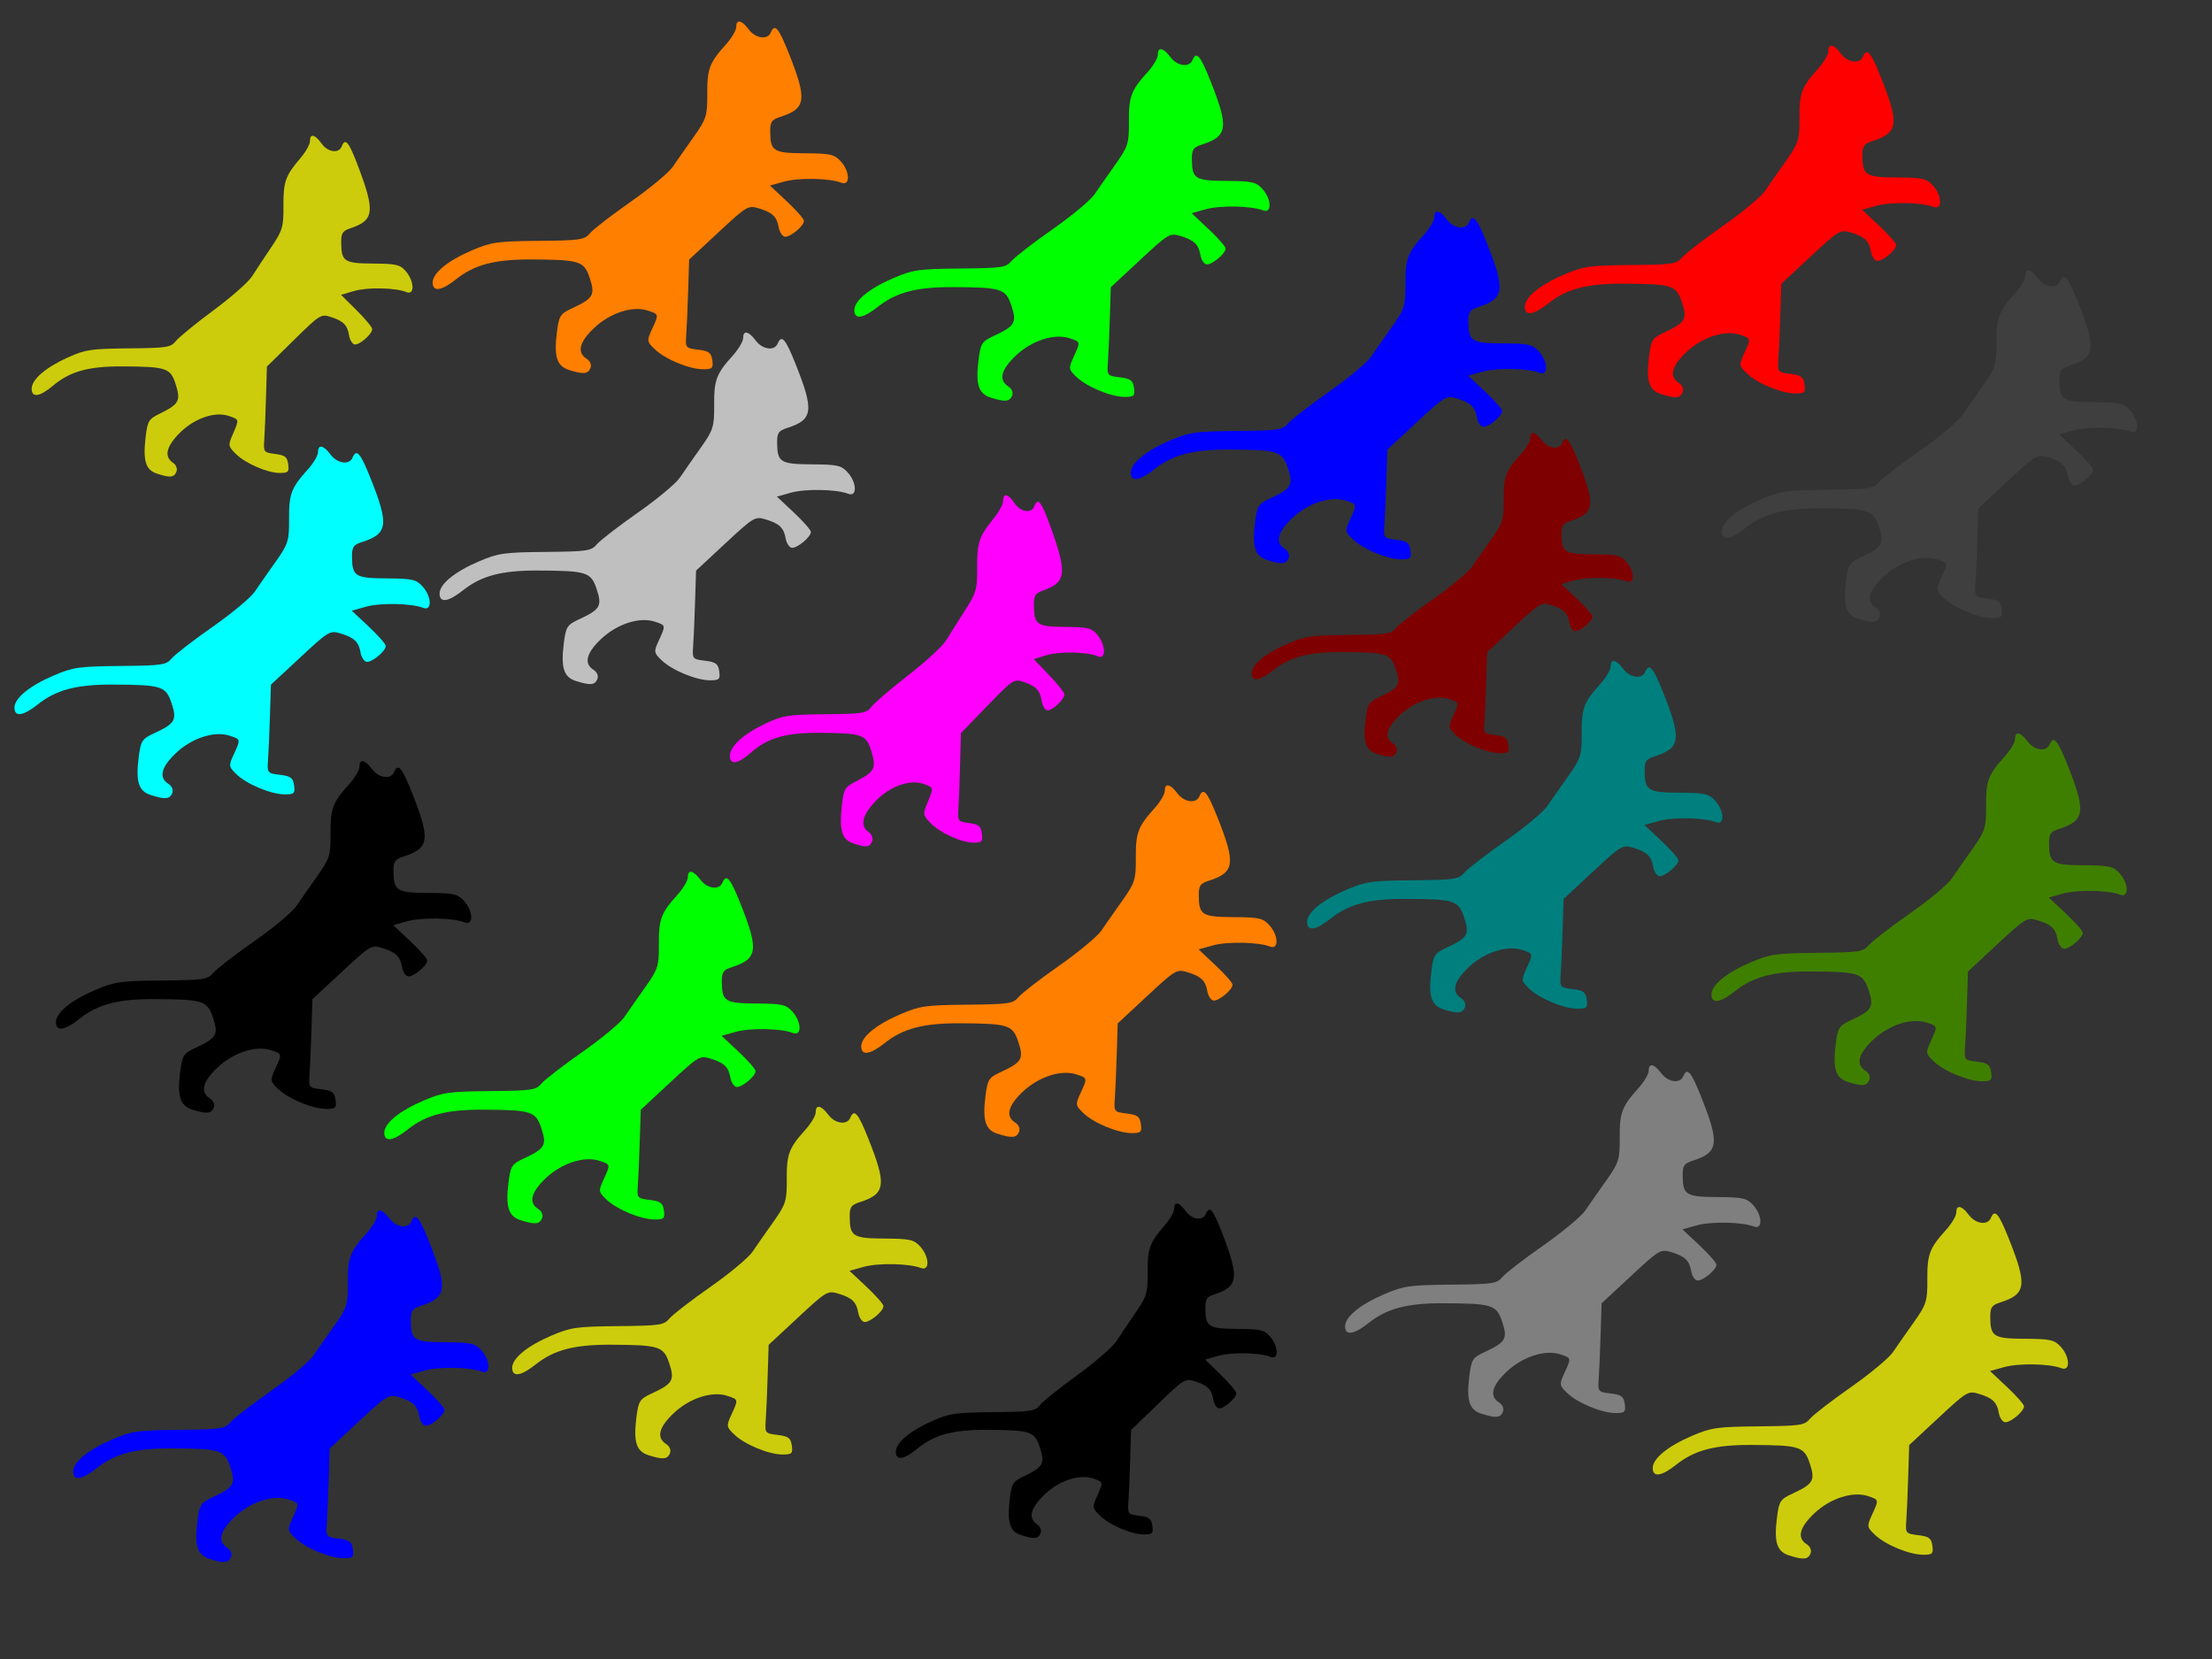
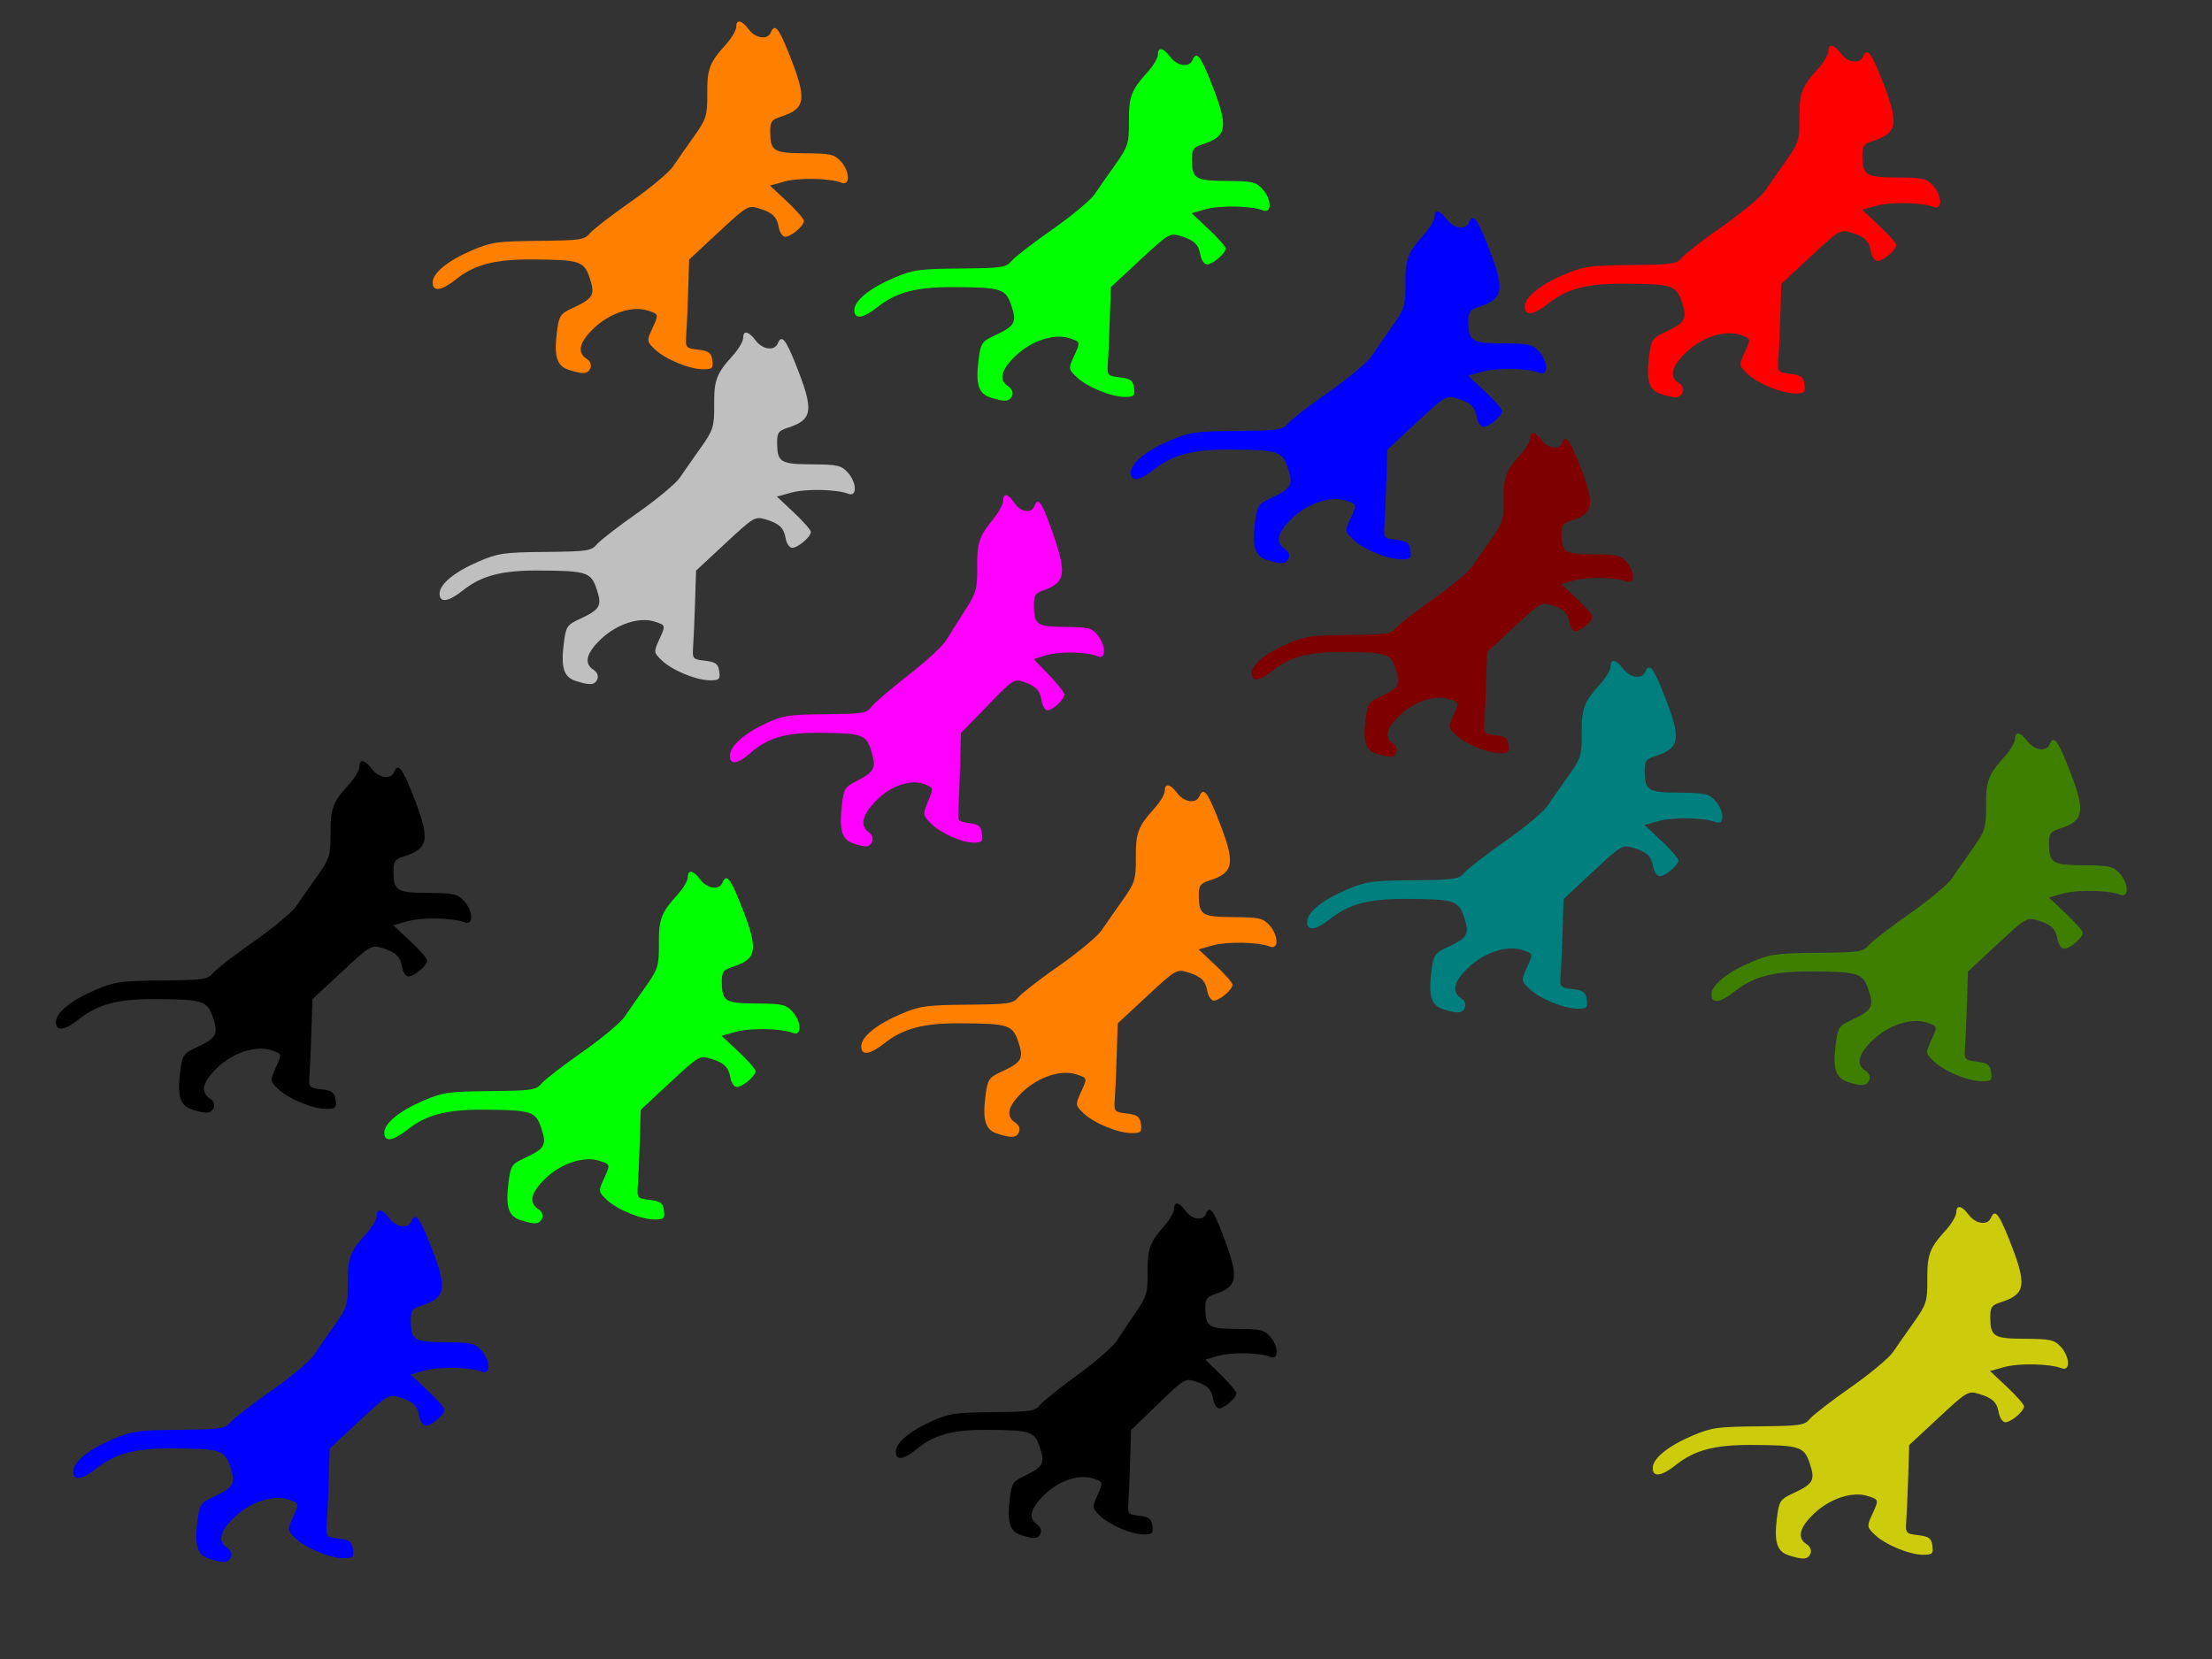
<svg xmlns="http://www.w3.org/2000/svg" width="640" height="480">
  <rect width="100%" height="100%" fill="#333333" stroke="none" />
  <title>kitties</title>
  <g>
-     <path transform="rotate(-0.431 64.189,88.625) " opacity="0.75" stroke-width="5" d="m90.79,39.488c-0.471,0.032 -0.749,0.541 -0.749,1.553c0,0.897 -1.232,3.081 -2.761,4.841c-4.403,5.07 -5.051,6.801 -5.051,13.838c0,6.08 -0.295,7.055 -3.66,11.982c-2.014,2.949 -4.533,6.704 -5.608,8.351c-1.074,1.647 -6.134,6.028 -11.237,9.743c-5.103,3.715 -9.999,7.655 -10.894,8.755c-1.513,1.859 -2.483,2.008 -13.677,2.037c-10.991,0.029 -12.528,0.245 -17.636,2.501c-6.49,2.867 -10.53,6.315 -10.53,8.997c0,2.666 2.316,2.332 6.207,-0.888c4.933,-4.082 10.329,-5.532 20.055,-5.406c12.878,0.167 13.959,0.552 15.432,5.346c1.452,4.727 0.901,5.716 -4.623,8.372c-3.32,1.596 -3.623,2.104 -4.216,6.859c-0.841,6.742 -0.062,9.389 3.125,10.49c3.811,1.316 5.027,1.225 5.715,-0.464c0.365,-0.897 -0.044,-1.98 -1.006,-2.643c-2.593,-1.787 -1.885,-4.694 2.055,-8.593c4.243,-4.199 10.271,-6.223 14.297,-4.781c2.979,1.067 2.956,0.984 1.049,5.285c-1.412,3.185 -1.361,3.446 0.749,5.608c2.755,2.823 9.131,5.662 12.778,5.689c2.428,0.018 2.713,-0.267 2.44,-2.501c-0.258,-2.115 -0.889,-2.621 -3.746,-3.006c-3.315,-0.446 -3.397,-0.565 -3.125,-4.135c0.154,-2.025 0.426,-7.617 0.599,-12.426l0.321,-8.735l7.834,-7.585c7.622,-7.37 7.91,-7.569 10.809,-6.616c3.567,1.172 4.75,2.39 5.201,5.366c0.186,1.226 0.86,2.404 1.498,2.602c1.293,0.401 5.201,-2.901 5.201,-4.398c0,-0.528 -2.015,-2.989 -4.473,-5.467l-4.473,-4.498l3.81,-1.089c3.895,-1.1 12.052,-0.857 15.132,0.444c2.423,1.023 2.321,-3.175 -0.15,-6.052c-1.651,-1.923 -2.726,-2.189 -9.375,-2.279c-8.395,-0.115 -9.222,-0.645 -9.246,-6.011c-0.013,-2.863 0.381,-3.488 2.718,-4.256c6.874,-2.258 7.199,-4.75 2.333,-17.933c-2.625,-7.112 -3.644,-8.363 -4.709,-5.749c-0.869,2.135 -4.046,1.646 -5.822,-0.908c-1.052,-1.513 -1.985,-2.28 -2.59,-2.239z" id="path2546" fill="#ffff00" />
    <title>kitties</title>
    <g id="svg_1" transform="rotate(-0.431 417.551,172.314) ">
      <path id="svg_2" d="m443.845,125.482c-0.471,0.03 -0.75,0.514 -0.75,1.475c0,0.852 -1.233,2.925 -2.763,4.597c-4.407,4.814 -5.056,6.458 -5.056,13.139c0,5.773 -0.296,6.699 -3.663,11.377c-2.016,2.801 -4.537,6.366 -5.613,7.93c-1.075,1.564 -6.139,5.724 -11.247,9.251c-5.107,3.527 -10.008,7.268 -10.904,8.313c-1.514,1.765 -2.486,1.907 -13.689,1.935c-11.001,0.027 -12.539,0.233 -17.652,2.375c-6.495,2.722 -10.54,5.996 -10.54,8.542c0,2.531 2.318,2.214 6.212,-0.843c4.937,-3.876 10.338,-5.253 20.072,-5.133c12.89,0.158 13.971,0.524 15.445,5.076c1.453,4.488 0.901,5.427 -4.627,7.949c-3.323,1.516 -3.627,1.997 -4.22,6.512c-0.841,6.401 -0.063,8.915 3.128,9.96c3.814,1.249 5.032,1.163 5.72,-0.441c0.365,-0.851 -0.044,-1.88 -1.007,-2.509c-2.595,-1.696 -1.887,-4.457 2.056,-8.159c4.246,-3.987 10.28,-5.909 14.31,-4.539c2.981,1.014 2.958,0.934 1.05,5.018c-1.413,3.025 -1.362,3.272 0.75,5.325c2.758,2.68 9.139,5.376 12.789,5.401c2.431,0.017 2.715,-0.253 2.442,-2.375c-0.258,-2.008 -0.89,-2.489 -3.749,-2.854c-3.318,-0.424 -3.4,-0.536 -3.128,-3.926c0.155,-1.923 0.426,-7.232 0.6,-11.799l0.321,-8.293l7.84,-7.202c7.629,-6.998 7.917,-7.187 10.818,-6.282c3.57,1.113 4.754,2.269 5.206,5.095c0.186,1.164 0.861,2.283 1.5,2.471c1.294,0.381 5.206,-2.754 5.206,-4.175c0,-0.501 -2.016,-2.838 -4.477,-5.191l-4.477,-4.271l3.813,-1.034c3.899,-1.044 12.063,-0.814 15.145,0.421c2.425,0.972 2.323,-3.015 -0.15,-5.746c-1.653,-1.825 -2.728,-2.078 -9.383,-2.164c-8.402,-0.109 -9.23,-0.612 -9.254,-5.708c-0.013,-2.718 0.381,-3.312 2.721,-4.041c6.88,-2.144 7.205,-4.51 2.335,-17.027c-2.627,-6.753 -3.648,-7.941 -4.713,-5.459c-0.87,2.027 -4.05,1.563 -5.827,-0.862c-1.053,-1.437 -1.986,-2.165 -2.592,-2.126z" fill="#7f0000" />
    </g>
    <g id="svg_3" transform="rotate(-0.431 185.551,57.314) ">
      <path id="svg_4" d="m214.196,6.448c-0.513,0.033 -0.817,0.558 -0.817,1.602c0,0.925 -1.343,3.177 -3.01,4.993c-4.801,5.229 -5.508,7.014 -5.508,14.271c0,6.27 -0.322,7.276 -3.991,12.357c-2.196,3.042 -4.943,6.914 -6.114,8.613c-1.171,1.699 -6.688,6.217 -12.252,10.048c-5.564,3.831 -10.902,7.894 -11.879,9.029c-1.65,1.917 -2.708,2.071 -14.913,2.101c-11.985,0.03 -13.66,0.253 -19.23,2.58c-7.076,2.956 -11.482,6.513 -11.482,9.278c0,2.749 2.526,2.405 6.768,-0.915c5.379,-4.21 11.262,-5.705 21.867,-5.575c14.042,0.172 15.221,0.569 16.826,5.513c1.583,4.875 0.982,5.894 -5.041,8.633c-3.62,1.646 -3.951,2.169 -4.598,7.073c-0.917,6.953 -0.068,9.683 3.407,10.818c4.155,1.357 5.481,1.263 6.231,-0.478c0.398,-0.925 -0.048,-2.042 -1.097,-2.725c-2.827,-1.843 -2.055,-4.841 2.24,-8.862c4.626,-4.331 11.2,-6.418 15.589,-4.93c3.248,1.101 3.223,1.014 1.143,5.45c-1.54,3.285 -1.484,3.554 0.817,5.783c3.004,2.911 9.956,5.839 13.932,5.867c2.648,0.018 2.958,-0.275 2.66,-2.58c-0.282,-2.181 -0.969,-2.703 -4.084,-3.1c-3.614,-0.46 -3.704,-0.583 -3.407,-4.265c0.168,-2.088 0.464,-7.855 0.653,-12.815l0.35,-9.008l8.542,-7.822c8.311,-7.601 8.625,-7.806 11.785,-6.824c3.889,1.209 5.179,2.465 5.671,5.534c0.203,1.264 0.938,2.48 1.634,2.684c1.41,0.414 5.671,-2.991 5.671,-4.535c0,-0.544 -2.197,-3.083 -4.878,-5.638l-4.878,-4.639l4.154,-1.123c4.247,-1.134 13.141,-0.884 16.5,0.458c2.641,1.055 2.531,-3.274 -0.163,-6.241c-1.801,-1.983 -2.972,-2.257 -10.222,-2.351c-9.153,-0.118 -10.056,-0.665 -10.082,-6.199c-0.014,-2.952 0.415,-3.598 2.964,-4.39c7.495,-2.329 7.85,-4.898 2.544,-18.494c-2.862,-7.334 -3.974,-8.625 -5.134,-5.929c-0.948,2.202 -4.412,1.697 -6.348,-0.936c-1.147,-1.56 -2.164,-2.351 -2.824,-2.309z" fill="#ff7f00" />
    </g>
    <g id="svg_5" transform="rotate(-0.431 64.551,180.314) ">
-       <path id="svg_6" d="m93.196,129.448c-0.513,0.033 -0.817,0.558 -0.817,1.602c0,0.925 -1.343,3.177 -3.01,4.993c-4.801,5.229 -5.508,7.014 -5.508,14.271c0,6.27 -0.322,7.276 -3.991,12.357c-2.196,3.042 -4.943,6.914 -6.114,8.613c-1.171,1.699 -6.688,6.217 -12.252,10.048c-5.564,3.831 -10.902,7.894 -11.879,9.029c-1.65,1.917 -2.708,2.071 -14.913,2.101c-11.985,0.03 -13.66,0.253 -19.23,2.58c-7.076,2.956 -11.482,6.513 -11.482,9.278c0,2.749 2.526,2.405 6.768,-0.915c5.379,-4.21 11.262,-5.705 21.867,-5.575c14.042,0.172 15.221,0.569 16.826,5.513c1.583,4.875 0.982,5.894 -5.041,8.633c-3.62,1.646 -3.951,2.169 -4.598,7.073c-0.917,6.953 -0.068,9.683 3.407,10.818c4.155,1.357 5.481,1.263 6.231,-0.478c0.398,-0.925 -0.048,-2.042 -1.097,-2.725c-2.827,-1.843 -2.055,-4.841 2.24,-8.862c4.626,-4.331 11.2,-6.418 15.589,-4.93c3.248,1.101 3.223,1.014 1.143,5.45c-1.54,3.285 -1.484,3.554 0.817,5.783c3.004,2.911 9.956,5.839 13.932,5.867c2.648,0.018 2.958,-0.275 2.66,-2.58c-0.282,-2.181 -0.969,-2.703 -4.084,-3.1c-3.614,-0.46 -3.704,-0.583 -3.407,-4.265c0.168,-2.088 0.464,-7.855 0.653,-12.815l0.35,-9.008l8.542,-7.822c8.311,-7.601 8.625,-7.806 11.785,-6.824c3.889,1.209 5.179,2.465 5.671,5.534c0.203,1.264 0.938,2.48 1.634,2.684c1.41,0.414 5.671,-2.991 5.671,-4.535c0,-0.544 -2.197,-3.083 -4.878,-5.638l-4.878,-4.639l4.154,-1.123c4.247,-1.134 13.141,-0.884 16.5,0.458c2.641,1.055 2.531,-3.274 -0.163,-6.241c-1.801,-1.983 -2.972,-2.257 -10.222,-2.351c-9.153,-0.118 -10.056,-0.665 -10.082,-6.199c-0.014,-2.952 0.415,-3.598 2.964,-4.39c7.495,-2.329 7.85,-4.898 2.544,-18.494c-2.862,-7.334 -3.974,-8.625 -5.134,-5.929c-0.948,2.202 -4.412,1.697 -6.348,-0.936c-1.147,-1.56 -2.164,-2.351 -2.824,-2.309z" fill="#00ffff" />
-     </g>
+       </g>
    <g id="svg_7" transform="rotate(-0.431 558.551,129.314) ">
-       <path id="svg_8" d="m587.196,78.448c-0.513,0.033 -0.817,0.558 -0.817,1.602c0,0.925 -1.343,3.177 -3.01,4.993c-4.801,5.229 -5.508,7.014 -5.508,14.271c0,6.27 -0.322,7.276 -3.991,12.357c-2.196,3.042 -4.943,6.914 -6.114,8.613c-1.171,1.699 -6.688,6.217 -12.252,10.048c-5.564,3.831 -10.902,7.894 -11.879,9.029c-1.65,1.917 -2.708,2.071 -14.913,2.101c-11.985,0.03 -13.66,0.253 -19.23,2.58c-7.076,2.956 -11.482,6.513 -11.482,9.278c0,2.749 2.526,2.405 6.768,-0.915c5.379,-4.21 11.262,-5.705 21.867,-5.575c14.042,0.172 15.221,0.569 16.826,5.513c1.583,4.875 0.982,5.894 -5.041,8.633c-3.62,1.646 -3.951,2.169 -4.598,7.073c-0.917,6.953 -0.068,9.683 3.407,10.818c4.155,1.357 5.481,1.263 6.231,-0.478c0.398,-0.925 -0.048,-2.042 -1.097,-2.725c-2.827,-1.843 -2.055,-4.841 2.24,-8.862c4.626,-4.331 11.2,-6.418 15.589,-4.93c3.248,1.101 3.223,1.014 1.143,5.45c-1.54,3.285 -1.484,3.554 0.817,5.783c3.004,2.911 9.956,5.839 13.932,5.867c2.648,0.018 2.958,-0.275 2.66,-2.58c-0.282,-2.181 -0.969,-2.703 -4.084,-3.1c-3.614,-0.46 -3.704,-0.583 -3.407,-4.265c0.168,-2.088 0.464,-7.855 0.653,-12.815l0.35,-9.008l8.542,-7.822c8.311,-7.601 8.625,-7.806 11.785,-6.824c3.889,1.209 5.179,2.465 5.671,5.534c0.203,1.264 0.938,2.48 1.634,2.684c1.41,0.414 5.671,-2.991 5.671,-4.535c0,-0.544 -2.197,-3.083 -4.878,-5.638l-4.878,-4.639l4.154,-1.123c4.247,-1.134 13.141,-0.884 16.5,0.458c2.641,1.055 2.531,-3.274 -0.163,-6.241c-1.801,-1.983 -2.972,-2.257 -10.222,-2.351c-9.153,-0.118 -10.056,-0.665 -10.082,-6.199c-0.014,-2.952 0.415,-3.598 2.964,-4.39c7.495,-2.329 7.85,-4.898 2.544,-18.494c-2.862,-7.334 -3.974,-8.625 -5.134,-5.929c-0.948,2.202 -4.412,1.697 -6.348,-0.936c-1.147,-1.56 -2.164,-2.351 -2.824,-2.309z" fill="#3f3f3f" />
-     </g>
+       </g>
    <g id="svg_9" transform="rotate(-0.431 265.551,194.314) ">
      <path id="svg_10" d="m291.358,143.493c-0.462,0.033 -0.736,0.557 -0.736,1.6c0,0.924 -1.21,3.174 -2.712,4.988c-4.325,5.224 -4.962,7.008 -4.962,14.258c0,6.264 -0.29,7.27 -3.595,12.346c-1.979,3.039 -4.453,6.908 -5.509,8.605c-1.055,1.697 -6.026,6.211 -11.038,10.039c-5.012,3.828 -9.822,7.887 -10.702,9.021c-1.486,1.916 -2.44,2.069 -13.435,2.099c-10.797,0.03 -12.307,0.252 -17.325,2.577c-6.375,2.954 -10.344,6.507 -10.344,9.27c0,2.747 2.275,2.403 6.097,-0.915c4.846,-4.206 10.146,-5.7 19.7,-5.57c12.651,0.172 13.712,0.569 15.159,5.508c1.426,4.871 0.885,5.889 -4.541,8.626c-3.262,1.645 -3.559,2.167 -4.142,7.067c-0.826,6.946 -0.061,9.674 3.07,10.808c3.743,1.356 4.938,1.262 5.614,-0.478c0.359,-0.924 -0.043,-2.04 -0.988,-2.723c-2.547,-1.841 -1.852,-4.837 2.018,-8.854c4.168,-4.327 10.09,-6.413 14.045,-4.926c2.926,1.1 2.903,1.013 1.03,5.446c-1.387,3.282 -1.337,3.551 0.736,5.778c2.707,2.909 8.97,5.834 12.552,5.861c2.386,0.018 2.665,-0.275 2.397,-2.577c-0.254,-2.18 -0.873,-2.701 -3.679,-3.097c-3.256,-0.46 -3.337,-0.582 -3.07,-4.261c0.152,-2.086 0.418,-7.848 0.589,-12.804l0.315,-9l7.695,-7.815c7.487,-7.594 7.77,-7.799 10.618,-6.817c3.504,1.208 4.666,2.463 5.109,5.529c0.182,1.263 0.845,2.477 1.472,2.681c1.27,0.413 5.109,-2.989 5.109,-4.531c0,-0.544 -1.979,-3.08 -4.394,-5.633l-4.394,-4.635l3.742,-1.122c3.826,-1.133 11.839,-0.883 14.865,0.457c2.38,1.054 2.28,-3.271 -0.147,-6.236c-1.622,-1.981 -2.678,-2.255 -9.209,-2.349c-8.246,-0.118 -9.059,-0.664 -9.083,-6.194c-0.012,-2.95 0.374,-3.594 2.67,-4.386c6.752,-2.327 7.072,-4.894 2.292,-18.478c-2.579,-7.328 -3.58,-8.617 -4.625,-5.924c-0.854,2.2 -3.975,1.696 -5.719,-0.935c-1.033,-1.559 -1.95,-2.349 -2.544,-2.307z" fill="#ff00ff" />
    </g>
    <g id="svg_11" transform="rotate(-0.431 187.551,147.314) ">
      <path id="svg_12" d="m216.196,96.448c-0.513,0.033 -0.817,0.558 -0.817,1.602c0,0.925 -1.343,3.177 -3.01,4.993c-4.801,5.229 -5.508,7.014 -5.508,14.271c0,6.27 -0.322,7.276 -3.991,12.357c-2.196,3.042 -4.943,6.914 -6.114,8.613c-1.171,1.699 -6.688,6.217 -12.252,10.048c-5.564,3.831 -10.902,7.894 -11.879,9.029c-1.65,1.917 -2.708,2.071 -14.913,2.101c-11.985,0.03 -13.66,0.253 -19.23,2.58c-7.076,2.956 -11.482,6.513 -11.482,9.278c0,2.749 2.526,2.405 6.768,-0.915c5.379,-4.21 11.262,-5.705 21.867,-5.575c14.042,0.172 15.221,0.569 16.826,5.513c1.583,4.875 0.982,5.894 -5.041,8.633c-3.62,1.646 -3.951,2.169 -4.598,7.073c-0.917,6.953 -0.068,9.683 3.407,10.818c4.155,1.357 5.481,1.263 6.231,-0.478c0.398,-0.925 -0.048,-2.042 -1.097,-2.725c-2.827,-1.843 -2.055,-4.841 2.24,-8.862c4.626,-4.331 11.2,-6.418 15.589,-4.93c3.248,1.101 3.223,1.014 1.143,5.45c-1.54,3.285 -1.484,3.554 0.817,5.783c3.004,2.911 9.956,5.839 13.932,5.867c2.648,0.018 2.958,-0.275 2.66,-2.58c-0.282,-2.181 -0.969,-2.703 -4.084,-3.1c-3.614,-0.46 -3.704,-0.583 -3.407,-4.265c0.168,-2.088 0.464,-7.855 0.653,-12.815l0.35,-9.008l8.542,-7.822c8.311,-7.601 8.625,-7.806 11.785,-6.824c3.889,1.209 5.179,2.465 5.671,5.534c0.203,1.264 0.938,2.48 1.634,2.684c1.41,0.414 5.671,-2.991 5.671,-4.535c0,-0.544 -2.197,-3.083 -4.878,-5.638l-4.878,-4.639l4.154,-1.123c4.247,-1.134 13.141,-0.884 16.5,0.458c2.641,1.055 2.531,-3.274 -0.163,-6.241c-1.801,-1.983 -2.972,-2.257 -10.222,-2.351c-9.153,-0.118 -10.056,-0.665 -10.082,-6.199c-0.014,-2.952 0.415,-3.598 2.964,-4.39c7.495,-2.329 7.85,-4.898 2.544,-18.494c-2.862,-7.334 -3.974,-8.625 -5.134,-5.929c-0.948,2.202 -4.412,1.697 -6.348,-0.936c-1.147,-1.56 -2.164,-2.351 -2.824,-2.309z" fill="#bfbfbf" />
    </g>
    <g id="svg_13" transform="rotate(-0.431 307.551,65.314) ">
      <path id="svg_14" d="m336.196,14.448c-0.513,0.033 -0.817,0.558 -0.817,1.602c0,0.925 -1.343,3.177 -3.01,4.993c-4.801,5.229 -5.508,7.014 -5.508,14.271c0,6.27 -0.322,7.276 -3.991,12.357c-2.196,3.042 -4.943,6.914 -6.114,8.613c-1.171,1.699 -6.688,6.217 -12.252,10.048c-5.564,3.831 -10.902,7.894 -11.879,9.029c-1.65,1.917 -2.708,2.071 -14.913,2.101c-11.985,0.03 -13.66,0.253 -19.23,2.58c-7.076,2.956 -11.482,6.513 -11.482,9.278c0,2.749 2.526,2.405 6.768,-0.915c5.379,-4.21 11.262,-5.705 21.867,-5.575c14.042,0.172 15.221,0.569 16.826,5.513c1.583,4.875 0.982,5.894 -5.041,8.633c-3.62,1.646 -3.951,2.169 -4.598,7.073c-0.917,6.953 -0.068,9.683 3.407,10.818c4.155,1.357 5.481,1.263 6.231,-0.478c0.398,-0.925 -0.048,-2.042 -1.097,-2.725c-2.827,-1.843 -2.055,-4.841 2.24,-8.862c4.626,-4.331 11.2,-6.418 15.589,-4.93c3.248,1.101 3.223,1.014 1.143,5.45c-1.54,3.285 -1.484,3.554 0.817,5.783c3.004,2.911 9.956,5.839 13.932,5.867c2.648,0.018 2.958,-0.275 2.66,-2.58c-0.282,-2.181 -0.969,-2.703 -4.084,-3.1c-3.614,-0.46 -3.704,-0.583 -3.407,-4.265c0.168,-2.088 0.464,-7.855 0.653,-12.815l0.35,-9.008l8.542,-7.822c8.311,-7.601 8.625,-7.806 11.785,-6.824c3.889,1.209 5.179,2.465 5.671,5.534c0.203,1.264 0.938,2.48 1.634,2.684c1.41,0.414 5.671,-2.991 5.671,-4.535c0,-0.544 -2.197,-3.083 -4.878,-5.638l-4.878,-4.639l4.154,-1.123c4.247,-1.134 13.141,-0.884 16.5,0.458c2.641,1.055 2.531,-3.274 -0.163,-6.241c-1.801,-1.983 -2.972,-2.257 -10.222,-2.351c-9.153,-0.118 -10.056,-0.665 -10.082,-6.199c-0.014,-2.952 0.415,-3.598 2.964,-4.39c7.495,-2.329 7.85,-4.898 2.544,-18.494c-2.862,-7.334 -3.974,-8.625 -5.134,-5.929c-0.948,2.202 -4.412,1.697 -6.348,-0.936c-1.147,-1.56 -2.164,-2.351 -2.824,-2.309z" fill="#00ff00" />
    </g>
    <g id="svg_15" transform="rotate(-0.431 387.551,112.314) ">
      <path id="svg_16" d="m416.196,61.448c-0.513,0.033 -0.817,0.558 -0.817,1.602c0,0.925 -1.343,3.177 -3.01,4.993c-4.801,5.229 -5.508,7.014 -5.508,14.271c0,6.27 -0.322,7.276 -3.991,12.357c-2.196,3.042 -4.943,6.914 -6.114,8.613c-1.171,1.699 -6.688,6.217 -12.252,10.048c-5.564,3.831 -10.902,7.894 -11.879,9.029c-1.65,1.917 -2.708,2.071 -14.913,2.101c-11.985,0.03 -13.66,0.253 -19.23,2.58c-7.076,2.956 -11.482,6.513 -11.482,9.278c0,2.749 2.526,2.405 6.768,-0.915c5.379,-4.21 11.262,-5.705 21.867,-5.575c14.042,0.172 15.221,0.569 16.826,5.513c1.583,4.875 0.982,5.894 -5.041,8.633c-3.62,1.646 -3.951,2.169 -4.598,7.073c-0.917,6.953 -0.068,9.683 3.407,10.818c4.155,1.357 5.481,1.263 6.231,-0.478c0.398,-0.925 -0.048,-2.042 -1.097,-2.725c-2.827,-1.843 -2.055,-4.841 2.24,-8.862c4.626,-4.331 11.2,-6.418 15.589,-4.93c3.248,1.101 3.223,1.014 1.143,5.45c-1.54,3.285 -1.484,3.554 0.817,5.783c3.004,2.911 9.956,5.839 13.932,5.867c2.648,0.018 2.958,-0.275 2.66,-2.58c-0.282,-2.181 -0.969,-2.703 -4.084,-3.1c-3.614,-0.46 -3.704,-0.583 -3.407,-4.265c0.168,-2.088 0.464,-7.855 0.653,-12.815l0.35,-9.008l8.542,-7.822c8.311,-7.601 8.625,-7.806 11.785,-6.824c3.889,1.209 5.179,2.465 5.671,5.534c0.203,1.264 0.938,2.48 1.634,2.684c1.41,0.414 5.671,-2.991 5.671,-4.535c0,-0.544 -2.197,-3.083 -4.878,-5.638l-4.878,-4.639l4.154,-1.123c4.247,-1.134 13.141,-0.884 16.5,0.458c2.641,1.055 2.531,-3.274 -0.163,-6.241c-1.801,-1.983 -2.972,-2.257 -10.222,-2.351c-9.153,-0.118 -10.056,-0.665 -10.082,-6.199c-0.014,-2.952 0.415,-3.598 2.964,-4.39c7.495,-2.329 7.85,-4.898 2.544,-18.494c-2.862,-7.334 -3.974,-8.625 -5.134,-5.929c-0.948,2.202 -4.412,1.697 -6.348,-0.936c-1.147,-1.56 -2.164,-2.351 -2.824,-2.309z" fill="#0000ff" />
    </g>
    <g id="svg_17" transform="rotate(-0.431 501.551,64.314) ">
      <path id="svg_18" d="m530.196,13.448c-0.513,0.033 -0.817,0.558 -0.817,1.602c0,0.925 -1.343,3.177 -3.01,4.993c-4.801,5.229 -5.508,7.014 -5.508,14.271c0,6.27 -0.322,7.276 -3.991,12.357c-2.196,3.042 -4.943,6.914 -6.114,8.613c-1.171,1.699 -6.688,6.217 -12.252,10.048c-5.564,3.831 -10.902,7.894 -11.879,9.029c-1.65,1.917 -2.708,2.071 -14.913,2.101c-11.985,0.03 -13.66,0.253 -19.23,2.58c-7.076,2.956 -11.482,6.513 -11.482,9.278c0,2.749 2.526,2.405 6.768,-0.915c5.379,-4.21 11.262,-5.705 21.867,-5.575c14.042,0.172 15.221,0.569 16.826,5.513c1.583,4.875 0.982,5.894 -5.041,8.633c-3.62,1.646 -3.951,2.169 -4.598,7.073c-0.917,6.953 -0.068,9.683 3.407,10.818c4.155,1.357 5.481,1.263 6.231,-0.478c0.398,-0.925 -0.048,-2.042 -1.097,-2.725c-2.827,-1.843 -2.055,-4.841 2.24,-8.862c4.626,-4.331 11.2,-6.418 15.589,-4.93c3.248,1.101 3.223,1.014 1.143,5.45c-1.54,3.285 -1.484,3.554 0.817,5.783c3.004,2.911 9.956,5.839 13.932,5.867c2.648,0.018 2.958,-0.275 2.66,-2.58c-0.282,-2.181 -0.969,-2.703 -4.084,-3.1c-3.614,-0.46 -3.704,-0.583 -3.407,-4.265c0.168,-2.088 0.464,-7.855 0.653,-12.815l0.35,-9.008l8.542,-7.822c8.311,-7.601 8.625,-7.806 11.785,-6.824c3.889,1.209 5.179,2.465 5.671,5.534c0.203,1.264 0.938,2.48 1.634,2.684c1.41,0.414 5.671,-2.991 5.671,-4.535c0,-0.544 -2.197,-3.083 -4.878,-5.638l-4.878,-4.639l4.154,-1.123c4.247,-1.134 13.141,-0.884 16.5,0.458c2.641,1.055 2.531,-3.274 -0.163,-6.241c-1.801,-1.983 -2.972,-2.257 -10.222,-2.351c-9.153,-0.118 -10.056,-0.665 -10.082,-6.199c-0.014,-2.952 0.415,-3.598 2.964,-4.39c7.495,-2.329 7.85,-4.898 2.544,-18.494c-2.862,-7.334 -3.974,-8.625 -5.134,-5.929c-0.948,2.202 -4.412,1.697 -6.348,-0.936c-1.147,-1.56 -2.164,-2.351 -2.824,-2.309z" fill="#ff0000" />
    </g>
    <g id="svg_19" transform="rotate(-0.431 76.551,271.314) ">
      <path id="svg_20" d="m105.196,220.448c-0.513,0.033 -0.817,0.558 -0.817,1.602c0,0.925 -1.343,3.177 -3.01,4.993c-4.801,5.229 -5.508,7.014 -5.508,14.271c0,6.27 -0.322,7.276 -3.991,12.357c-2.196,3.042 -4.943,6.914 -6.114,8.613c-1.171,1.699 -6.688,6.217 -12.252,10.048c-5.564,3.831 -10.902,7.894 -11.879,9.029c-1.65,1.917 -2.708,2.071 -14.913,2.101c-11.985,0.03 -13.66,0.253 -19.23,2.58c-7.076,2.956 -11.482,6.513 -11.482,9.278c0,2.749 2.526,2.405 6.768,-0.915c5.379,-4.21 11.262,-5.705 21.867,-5.575c14.042,0.172 15.221,0.569 16.826,5.513c1.583,4.875 0.982,5.894 -5.041,8.633c-3.62,1.646 -3.951,2.169 -4.598,7.073c-0.917,6.953 -0.068,9.683 3.407,10.818c4.155,1.357 5.481,1.263 6.231,-0.478c0.398,-0.925 -0.048,-2.042 -1.097,-2.725c-2.827,-1.843 -2.055,-4.841 2.24,-8.862c4.626,-4.331 11.2,-6.418 15.589,-4.93c3.248,1.101 3.223,1.014 1.143,5.45c-1.54,3.285 -1.484,3.554 0.817,5.783c3.004,2.911 9.956,5.839 13.932,5.867c2.648,0.018 2.958,-0.275 2.66,-2.58c-0.282,-2.181 -0.969,-2.703 -4.084,-3.1c-3.614,-0.46 -3.704,-0.583 -3.407,-4.265c0.168,-2.088 0.464,-7.855 0.653,-12.815l0.35,-9.008l8.542,-7.822c8.311,-7.601 8.625,-7.806 11.785,-6.824c3.889,1.209 5.179,2.465 5.671,5.534c0.203,1.264 0.938,2.48 1.634,2.684c1.41,0.414 5.671,-2.991 5.671,-4.535c0,-0.544 -2.197,-3.083 -4.878,-5.638l-4.878,-4.639l4.154,-1.123c4.247,-1.134 13.141,-0.884 16.5,0.458c2.641,1.055 2.531,-3.274 -0.163,-6.241c-1.801,-1.983 -2.972,-2.257 -10.222,-2.351c-9.153,-0.118 -10.056,-0.665 -10.082,-6.199c-0.014,-2.952 0.415,-3.598 2.964,-4.39c7.495,-2.329 7.85,-4.898 2.544,-18.494c-2.862,-7.334 -3.974,-8.625 -5.134,-5.929c-0.948,2.202 -4.412,1.697 -6.348,-0.936c-1.147,-1.56 -2.164,-2.351 -2.824,-2.309z" fill="#000000" />
    </g>
    <g id="svg_21" transform="rotate(-0.431 81.551,401.314) ">
      <path id="svg_22" d="m110.196,350.448c-0.513,0.033 -0.817,0.558 -0.817,1.602c0,0.925 -1.343,3.177 -3.01,4.993c-4.801,5.229 -5.508,7.014 -5.508,14.271c0,6.27 -0.322,7.276 -3.991,12.357c-2.196,3.042 -4.943,6.914 -6.114,8.613c-1.171,1.699 -6.688,6.217 -12.252,10.048c-5.564,3.831 -10.902,7.894 -11.879,9.029c-1.65,1.917 -2.708,2.071 -14.913,2.101c-11.985,0.03 -13.66,0.253 -19.23,2.58c-7.076,2.956 -11.482,6.513 -11.482,9.278c0,2.749 2.526,2.405 6.768,-0.915c5.379,-4.21 11.262,-5.705 21.867,-5.575c14.042,0.172 15.221,0.569 16.826,5.513c1.583,4.875 0.982,5.894 -5.041,8.633c-3.62,1.646 -3.951,2.169 -4.598,7.073c-0.917,6.953 -0.068,9.683 3.407,10.818c4.155,1.357 5.481,1.263 6.231,-0.478c0.398,-0.925 -0.048,-2.042 -1.097,-2.725c-2.827,-1.843 -2.055,-4.841 2.24,-8.862c4.626,-4.331 11.2,-6.418 15.589,-4.93c3.248,1.101 3.223,1.014 1.143,5.45c-1.54,3.285 -1.484,3.554 0.817,5.783c3.004,2.911 9.956,5.839 13.932,5.867c2.648,0.018 2.958,-0.275 2.66,-2.58c-0.282,-2.181 -0.969,-2.703 -4.084,-3.1c-3.614,-0.46 -3.704,-0.583 -3.407,-4.265c0.168,-2.088 0.464,-7.855 0.653,-12.815l0.35,-9.008l8.542,-7.822c8.311,-7.601 8.625,-7.806 11.785,-6.824c3.889,1.209 5.179,2.465 5.671,5.534c0.203,1.264 0.938,2.48 1.634,2.684c1.41,0.414 5.671,-2.991 5.671,-4.535c0,-0.544 -2.197,-3.083 -4.878,-5.638l-4.878,-4.639l4.154,-1.123c4.247,-1.134 13.141,-0.884 16.5,0.458c2.641,1.055 2.531,-3.274 -0.163,-6.241c-1.801,-1.983 -2.972,-2.257 -10.222,-2.351c-9.153,-0.118 -10.056,-0.665 -10.082,-6.199c-0.014,-2.952 0.415,-3.598 2.964,-4.39c7.495,-2.329 7.85,-4.898 2.544,-18.494c-2.862,-7.334 -3.974,-8.625 -5.134,-5.929c-0.948,2.202 -4.412,1.697 -6.348,-0.936c-1.147,-1.56 -2.164,-2.351 -2.824,-2.309z" fill="#0000ff" />
    </g>
    <g id="svg_23" transform="rotate(-0.431 309.551,278.314) ">
      <path id="svg_24" d="m338.196,227.448c-0.513,0.033 -0.817,0.558 -0.817,1.602c0,0.925 -1.343,3.177 -3.01,4.993c-4.801,5.229 -5.508,7.014 -5.508,14.271c0,6.27 -0.322,7.276 -3.991,12.357c-2.196,3.042 -4.943,6.914 -6.114,8.613c-1.171,1.699 -6.688,6.217 -12.252,10.048c-5.564,3.831 -10.902,7.894 -11.879,9.029c-1.65,1.917 -2.708,2.071 -14.913,2.101c-11.985,0.03 -13.66,0.253 -19.23,2.58c-7.076,2.956 -11.482,6.513 -11.482,9.278c0,2.749 2.526,2.405 6.768,-0.915c5.379,-4.21 11.262,-5.705 21.867,-5.575c14.042,0.172 15.221,0.569 16.826,5.513c1.583,4.875 0.982,5.894 -5.041,8.633c-3.62,1.646 -3.951,2.169 -4.598,7.073c-0.917,6.953 -0.068,9.683 3.407,10.818c4.155,1.357 5.481,1.263 6.231,-0.478c0.398,-0.925 -0.048,-2.042 -1.097,-2.725c-2.827,-1.843 -2.055,-4.841 2.24,-8.862c4.626,-4.331 11.2,-6.418 15.589,-4.93c3.248,1.101 3.223,1.014 1.143,5.45c-1.54,3.285 -1.484,3.554 0.817,5.783c3.004,2.911 9.956,5.839 13.932,5.867c2.648,0.018 2.958,-0.275 2.66,-2.58c-0.282,-2.181 -0.969,-2.703 -4.084,-3.1c-3.614,-0.46 -3.704,-0.583 -3.407,-4.265c0.168,-2.088 0.464,-7.855 0.653,-12.815l0.35,-9.008l8.542,-7.822c8.311,-7.601 8.625,-7.806 11.785,-6.824c3.889,1.209 5.179,2.465 5.671,5.534c0.203,1.264 0.938,2.48 1.634,2.684c1.41,0.414 5.671,-2.991 5.671,-4.535c0,-0.544 -2.197,-3.083 -4.878,-5.638l-4.878,-4.639l4.154,-1.123c4.247,-1.134 13.141,-0.884 16.5,0.458c2.641,1.055 2.531,-3.274 -0.163,-6.241c-1.801,-1.983 -2.972,-2.257 -10.222,-2.351c-9.153,-0.118 -10.056,-0.665 -10.082,-6.199c-0.014,-2.952 0.415,-3.598 2.964,-4.39c7.495,-2.329 7.85,-4.898 2.544,-18.494c-2.862,-7.334 -3.974,-8.625 -5.134,-5.929c-0.948,2.202 -4.412,1.697 -6.348,-0.936c-1.147,-1.56 -2.164,-2.351 -2.824,-2.309z" fill="#ff7f00" />
    </g>
    <path transform="rotate(-0.431 314.219,396.634) " stroke-width="5" id="svg_28" d="m340.82,348.411c-0.471,0.031 -0.749,0.531 -0.749,1.524c0,0.88 -1.232,3.023 -2.761,4.751c-4.403,4.976 -5.051,6.675 -5.051,13.581c0,5.967 -0.295,6.924 -3.66,11.76c-2.014,2.895 -4.533,6.58 -5.608,8.196c-1.074,1.617 -6.134,5.916 -11.237,9.562c-5.103,3.646 -9.999,7.512 -10.894,8.592c-1.513,1.824 -2.483,1.971 -13.677,2c-10.991,0.028 -12.528,0.24 -17.636,2.455c-6.49,2.813 -10.53,6.198 -10.53,8.83c0,2.616 2.316,2.289 6.207,-0.871c4.933,-4.006 10.329,-5.429 20.055,-5.306c12.878,0.163 13.959,0.542 15.432,5.246c1.452,4.639 0.901,5.609 -4.623,8.216c-3.32,1.567 -3.623,2.064 -4.216,6.731c-0.841,6.616 -0.062,9.214 3.125,10.295c3.811,1.291 5.027,1.202 5.715,-0.455c0.365,-0.88 -0.044,-1.943 -1.006,-2.593c-2.592,-1.753 -1.885,-4.607 2.055,-8.434c4.243,-4.121 10.271,-6.108 14.297,-4.692c2.979,1.048 2.956,0.965 1.049,5.187c-1.412,3.126 -1.361,3.382 0.749,5.504c2.755,2.77 9.131,5.557 12.778,5.583c2.428,0.018 2.713,-0.262 2.44,-2.455c-0.258,-2.076 -0.889,-2.572 -3.746,-2.95c-3.315,-0.438 -3.397,-0.554 -3.125,-4.058c0.154,-1.987 0.426,-7.475 0.599,-12.195l0.321,-8.572l7.834,-7.444c7.622,-7.233 7.91,-7.428 10.809,-6.493c3.567,1.15 4.75,2.346 5.201,5.266c0.186,1.203 0.86,2.36 1.498,2.554c1.293,0.394 5.201,-2.847 5.201,-4.316c0,-0.518 -2.015,-2.934 -4.473,-5.365l-4.473,-4.415l3.81,-1.069c3.895,-1.079 12.052,-0.841 15.132,0.436c2.423,1.004 2.321,-3.116 -0.15,-5.939c-1.651,-1.887 -2.726,-2.148 -9.375,-2.237c-8.395,-0.112 -9.222,-0.633 -9.246,-5.9c-0.013,-2.81 0.381,-3.423 2.718,-4.177c6.874,-2.216 7.199,-4.661 2.333,-17.6c-2.625,-6.98 -3.644,-8.207 -4.709,-5.642c-0.869,2.095 -4.046,1.615 -5.822,-0.891c-1.052,-1.485 -1.985,-2.238 -2.59,-2.197z" fill="#000000" />
    <g id="svg_25" transform="rotate(-0.431 555.551,263.314) ">
      <path id="svg_26" d="m584.196,212.448c-0.513,0.033 -0.817,0.558 -0.817,1.602c0,0.925 -1.343,3.177 -3.01,4.993c-4.801,5.229 -5.508,7.014 -5.508,14.271c0,6.27 -0.322,7.276 -3.991,12.357c-2.196,3.042 -4.943,6.914 -6.114,8.613c-1.171,1.699 -6.688,6.217 -12.252,10.048c-5.564,3.831 -10.902,7.894 -11.879,9.029c-1.65,1.917 -2.708,2.071 -14.913,2.101c-11.985,0.03 -13.66,0.253 -19.23,2.58c-7.076,2.956 -11.482,6.513 -11.482,9.278c0,2.749 2.526,2.405 6.768,-0.915c5.379,-4.21 11.262,-5.705 21.867,-5.575c14.042,0.172 15.221,0.569 16.826,5.513c1.583,4.875 0.982,5.894 -5.041,8.633c-3.62,1.646 -3.951,2.169 -4.598,7.073c-0.917,6.953 -0.068,9.683 3.407,10.818c4.155,1.357 5.481,1.263 6.231,-0.478c0.398,-0.925 -0.048,-2.042 -1.097,-2.725c-2.827,-1.843 -2.055,-4.841 2.24,-8.862c4.626,-4.331 11.2,-6.418 15.589,-4.93c3.248,1.101 3.223,1.014 1.143,5.45c-1.54,3.285 -1.484,3.554 0.817,5.783c3.004,2.911 9.956,5.839 13.932,5.867c2.648,0.018 2.958,-0.275 2.66,-2.58c-0.282,-2.181 -0.969,-2.703 -4.084,-3.1c-3.614,-0.46 -3.704,-0.583 -3.407,-4.265c0.168,-2.088 0.464,-7.855 0.653,-12.815l0.35,-9.008l8.542,-7.822c8.311,-7.601 8.625,-7.806 11.785,-6.824c3.889,1.209 5.179,2.465 5.671,5.534c0.203,1.264 0.938,2.48 1.634,2.684c1.41,0.414 5.671,-2.991 5.671,-4.535c0,-0.544 -2.197,-3.083 -4.878,-5.638l-4.878,-4.639l4.154,-1.123c4.247,-1.134 13.141,-0.884 16.5,0.458c2.641,1.055 2.531,-3.274 -0.163,-6.241c-1.801,-1.983 -2.972,-2.257 -10.222,-2.351c-9.153,-0.118 -10.056,-0.665 -10.082,-6.199c-0.014,-2.952 0.415,-3.598 2.964,-4.39c7.495,-2.329 7.85,-4.898 2.544,-18.494c-2.862,-7.334 -3.974,-8.625 -5.134,-5.929c-0.948,2.202 -4.412,1.697 -6.348,-0.936c-1.147,-1.56 -2.164,-2.351 -2.824,-2.309z" fill="#3f7f00" />
    </g>
    <g id="svg_29" transform="rotate(-0.431 438.551,242.314) ">
      <path id="svg_30" d="m467.196,191.448c-0.513,0.033 -0.817,0.558 -0.817,1.602c0,0.925 -1.343,3.177 -3.01,4.993c-4.801,5.229 -5.508,7.014 -5.508,14.271c0,6.27 -0.322,7.276 -3.991,12.357c-2.196,3.042 -4.943,6.914 -6.114,8.613c-1.171,1.699 -6.688,6.217 -12.252,10.048c-5.564,3.831 -10.902,7.894 -11.879,9.029c-1.65,1.917 -2.708,2.071 -14.913,2.101c-11.985,0.03 -13.66,0.253 -19.23,2.58c-7.076,2.956 -11.482,6.513 -11.482,9.278c0,2.749 2.526,2.405 6.768,-0.915c5.379,-4.21 11.262,-5.705 21.867,-5.575c14.042,0.172 15.221,0.569 16.826,5.513c1.583,4.875 0.982,5.894 -5.041,8.633c-3.62,1.646 -3.951,2.169 -4.598,7.073c-0.917,6.953 -0.068,9.683 3.407,10.818c4.155,1.357 5.481,1.263 6.231,-0.478c0.398,-0.925 -0.048,-2.042 -1.097,-2.725c-2.827,-1.843 -2.055,-4.841 2.24,-8.862c4.626,-4.331 11.2,-6.418 15.589,-4.93c3.248,1.101 3.223,1.014 1.143,5.45c-1.54,3.285 -1.484,3.554 0.817,5.783c3.004,2.911 9.956,5.839 13.932,5.867c2.648,0.018 2.958,-0.275 2.66,-2.58c-0.282,-2.181 -0.969,-2.703 -4.084,-3.1c-3.614,-0.46 -3.704,-0.583 -3.407,-4.265c0.168,-2.088 0.464,-7.855 0.653,-12.815l0.35,-9.008l8.542,-7.822c8.311,-7.601 8.625,-7.806 11.785,-6.824c3.889,1.209 5.179,2.465 5.671,5.534c0.203,1.264 0.938,2.48 1.634,2.684c1.41,0.414 5.671,-2.991 5.671,-4.535c0,-0.544 -2.197,-3.083 -4.878,-5.638l-4.878,-4.639l4.154,-1.123c4.247,-1.134 13.141,-0.884 16.5,0.458c2.641,1.055 2.531,-3.274 -0.163,-6.241c-1.801,-1.983 -2.972,-2.257 -10.222,-2.351c-9.153,-0.118 -10.056,-0.665 -10.082,-6.199c-0.014,-2.952 0.415,-3.598 2.964,-4.39c7.495,-2.329 7.85,-4.898 2.544,-18.494c-2.862,-7.334 -3.974,-8.625 -5.134,-5.929c-0.948,2.202 -4.412,1.697 -6.348,-0.936c-1.147,-1.56 -2.164,-2.351 -2.824,-2.309z" fill="#007f7f" />
    </g>
    <g id="svg_31" transform="rotate(-0.431 171.551,303.314) ">
      <path id="svg_32" d="m200.196,252.448c-0.513,0.033 -0.817,0.558 -0.817,1.602c0,0.925 -1.343,3.177 -3.01,4.993c-4.801,5.229 -5.508,7.014 -5.508,14.271c0,6.27 -0.322,7.276 -3.991,12.357c-2.196,3.042 -4.943,6.914 -6.114,8.613c-1.171,1.699 -6.688,6.217 -12.252,10.048c-5.564,3.831 -10.902,7.894 -11.879,9.029c-1.65,1.917 -2.708,2.071 -14.913,2.101c-11.985,0.03 -13.66,0.253 -19.23,2.58c-7.076,2.956 -11.482,6.513 -11.482,9.278c0,2.749 2.526,2.405 6.768,-0.915c5.379,-4.21 11.262,-5.705 21.867,-5.575c14.042,0.172 15.221,0.569 16.826,5.513c1.583,4.875 0.982,5.894 -5.041,8.633c-3.62,1.646 -3.951,2.169 -4.598,7.073c-0.917,6.953 -0.068,9.683 3.407,10.818c4.155,1.357 5.481,1.263 6.231,-0.478c0.398,-0.925 -0.048,-2.042 -1.097,-2.725c-2.827,-1.843 -2.055,-4.841 2.24,-8.862c4.626,-4.331 11.2,-6.418 15.589,-4.93c3.248,1.101 3.223,1.014 1.143,5.45c-1.54,3.285 -1.484,3.554 0.817,5.783c3.004,2.911 9.956,5.839 13.932,5.867c2.648,0.018 2.958,-0.275 2.66,-2.58c-0.282,-2.181 -0.969,-2.703 -4.084,-3.1c-3.614,-0.46 -3.704,-0.583 -3.407,-4.265c0.168,-2.088 0.464,-7.855 0.653,-12.815l0.35,-9.008l8.542,-7.822c8.311,-7.601 8.625,-7.806 11.785,-6.824c3.889,1.209 5.179,2.465 5.671,5.534c0.203,1.264 0.938,2.48 1.634,2.684c1.41,0.414 5.671,-2.991 5.671,-4.535c0,-0.544 -2.197,-3.083 -4.878,-5.638l-4.878,-4.639l4.154,-1.123c4.247,-1.134 13.141,-0.884 16.5,0.458c2.641,1.055 2.531,-3.274 -0.163,-6.241c-1.801,-1.983 -2.972,-2.257 -10.222,-2.351c-9.153,-0.118 -10.056,-0.665 -10.082,-6.199c-0.014,-2.952 0.415,-3.598 2.964,-4.39c7.495,-2.329 7.85,-4.898 2.544,-18.494c-2.862,-7.334 -3.974,-8.625 -5.134,-5.929c-0.948,2.202 -4.412,1.697 -6.348,-0.936c-1.147,-1.56 -2.164,-2.351 -2.824,-2.309z" fill="#00ff00" />
    </g>
    <g id="svg_33" transform="rotate(-0.431 208.551,371.314) ">
-       <path opacity="0.75" stroke-width="5" id="svg_34" d="m237.196,320.448c-0.513,0.033 -0.817,0.558 -0.817,1.602c0,0.925 -1.343,3.177 -3.01,4.993c-4.801,5.229 -5.508,7.014 -5.508,14.271c0,6.27 -0.322,7.276 -3.991,12.357c-2.196,3.042 -4.943,6.914 -6.114,8.613c-1.171,1.699 -6.688,6.217 -12.252,10.048c-5.564,3.831 -10.902,7.894 -11.879,9.029c-1.65,1.917 -2.708,2.071 -14.913,2.101c-11.985,0.03 -13.66,0.253 -19.23,2.58c-7.076,2.956 -11.482,6.513 -11.482,9.278c0,2.749 2.526,2.405 6.768,-0.915c5.379,-4.21 11.262,-5.705 21.867,-5.575c14.042,0.172 15.221,0.569 16.826,5.513c1.583,4.875 0.982,5.894 -5.041,8.633c-3.62,1.646 -3.951,2.169 -4.598,7.073c-0.917,6.953 -0.068,9.683 3.407,10.818c4.155,1.357 5.481,1.263 6.231,-0.478c0.398,-0.925 -0.048,-2.042 -1.097,-2.725c-2.827,-1.843 -2.055,-4.841 2.24,-8.862c4.626,-4.331 11.2,-6.418 15.589,-4.93c3.248,1.101 3.223,1.014 1.143,5.45c-1.54,3.285 -1.484,3.554 0.817,5.783c3.004,2.911 9.956,5.839 13.932,5.867c2.648,0.018 2.958,-0.275 2.66,-2.58c-0.282,-2.181 -0.969,-2.703 -4.084,-3.1c-3.614,-0.46 -3.704,-0.583 -3.407,-4.265c0.168,-2.088 0.464,-7.855 0.653,-12.815l0.35,-9.008l8.542,-7.822c8.311,-7.601 8.625,-7.806 11.785,-6.824c3.889,1.209 5.179,2.465 5.671,5.534c0.203,1.264 0.938,2.48 1.634,2.684c1.41,0.414 5.671,-2.991 5.671,-4.535c0,-0.544 -2.197,-3.083 -4.878,-5.638l-4.878,-4.639l4.154,-1.123c4.247,-1.134 13.141,-0.884 16.5,0.458c2.641,1.055 2.531,-3.274 -0.163,-6.241c-1.801,-1.983 -2.972,-2.257 -10.222,-2.351c-9.153,-0.118 -10.056,-0.665 -10.082,-6.199c-0.014,-2.952 0.415,-3.598 2.964,-4.39c7.495,-2.329 7.85,-4.898 2.544,-18.494c-2.862,-7.334 -3.974,-8.625 -5.134,-5.929c-0.948,2.202 -4.412,1.697 -6.348,-0.936c-1.147,-1.56 -2.164,-2.351 -2.824,-2.309z" fill="#ffff00" />
-     </g>
+       </g>
    <g id="svg_35" transform="rotate(-0.431 449.551,359.314) ">
-       <path id="svg_36" d="m478.196,308.448c-0.513,0.033 -0.817,0.558 -0.817,1.602c0,0.925 -1.343,3.177 -3.01,4.993c-4.801,5.229 -5.508,7.014 -5.508,14.271c0,6.27 -0.322,7.276 -3.991,12.357c-2.196,3.042 -4.943,6.914 -6.114,8.613c-1.171,1.699 -6.688,6.217 -12.252,10.048c-5.564,3.831 -10.902,7.894 -11.879,9.029c-1.65,1.917 -2.708,2.071 -14.913,2.101c-11.985,0.03 -13.66,0.253 -19.23,2.58c-7.076,2.956 -11.482,6.513 -11.482,9.278c0,2.749 2.526,2.405 6.768,-0.915c5.379,-4.21 11.262,-5.705 21.867,-5.575c14.042,0.172 15.221,0.569 16.826,5.513c1.583,4.875 0.982,5.894 -5.041,8.633c-3.62,1.646 -3.951,2.169 -4.598,7.073c-0.917,6.953 -0.068,9.683 3.407,10.818c4.155,1.357 5.481,1.263 6.231,-0.478c0.398,-0.925 -0.048,-2.042 -1.097,-2.725c-2.827,-1.843 -2.055,-4.841 2.24,-8.862c4.626,-4.331 11.2,-6.418 15.589,-4.93c3.248,1.101 3.223,1.014 1.143,5.45c-1.54,3.285 -1.484,3.554 0.817,5.783c3.004,2.911 9.956,5.839 13.932,5.867c2.648,0.018 2.958,-0.275 2.66,-2.58c-0.282,-2.181 -0.969,-2.703 -4.084,-3.1c-3.614,-0.46 -3.704,-0.583 -3.407,-4.265c0.168,-2.088 0.464,-7.855 0.653,-12.815l0.35,-9.008l8.542,-7.822c8.311,-7.601 8.625,-7.806 11.785,-6.824c3.889,1.209 5.179,2.465 5.671,5.534c0.203,1.264 0.938,2.48 1.634,2.684c1.41,0.414 5.671,-2.991 5.671,-4.535c0,-0.544 -2.197,-3.083 -4.878,-5.638l-4.878,-4.639l4.154,-1.123c4.247,-1.134 13.141,-0.884 16.5,0.458c2.641,1.055 2.531,-3.274 -0.163,-6.241c-1.801,-1.983 -2.972,-2.257 -10.222,-2.351c-9.153,-0.118 -10.056,-0.665 -10.082,-6.199c-0.014,-2.952 0.415,-3.598 2.964,-4.39c7.495,-2.329 7.85,-4.898 2.544,-18.494c-2.862,-7.334 -3.974,-8.625 -5.134,-5.929c-0.948,2.202 -4.412,1.697 -6.348,-0.936c-1.147,-1.56 -2.164,-2.351 -2.824,-2.309z" fill="#7f7f7f" />
-     </g>
+       </g>
    <g id="svg_37" transform="rotate(-0.431 538.551,400.314) ">
      <path opacity="0.75" stroke-width="5" id="svg_38" d="m567.196,349.448c-0.513,0.033 -0.817,0.558 -0.817,1.602c0,0.925 -1.343,3.177 -3.01,4.993c-4.801,5.229 -5.508,7.014 -5.508,14.271c0,6.27 -0.322,7.276 -3.991,12.357c-2.196,3.042 -4.943,6.914 -6.114,8.613c-1.171,1.699 -6.688,6.217 -12.252,10.048c-5.564,3.831 -10.902,7.894 -11.879,9.029c-1.65,1.917 -2.708,2.071 -14.913,2.101c-11.985,0.03 -13.66,0.253 -19.23,2.58c-7.076,2.956 -11.482,6.513 -11.482,9.278c0,2.749 2.526,2.405 6.768,-0.915c5.379,-4.21 11.262,-5.705 21.867,-5.575c14.042,0.172 15.221,0.569 16.826,5.513c1.583,4.875 0.982,5.894 -5.041,8.633c-3.62,1.646 -3.951,2.169 -4.598,7.073c-0.917,6.953 -0.068,9.683 3.407,10.818c4.155,1.357 5.481,1.263 6.231,-0.478c0.398,-0.925 -0.048,-2.042 -1.097,-2.725c-2.827,-1.843 -2.055,-4.841 2.24,-8.862c4.626,-4.331 11.2,-6.418 15.589,-4.93c3.248,1.101 3.223,1.014 1.143,5.45c-1.54,3.285 -1.484,3.554 0.817,5.783c3.004,2.911 9.956,5.839 13.932,5.867c2.648,0.018 2.958,-0.275 2.66,-2.58c-0.282,-2.181 -0.969,-2.703 -4.084,-3.1c-3.614,-0.46 -3.704,-0.583 -3.407,-4.265c0.168,-2.088 0.464,-7.855 0.653,-12.815l0.35,-9.008l8.542,-7.822c8.311,-7.601 8.625,-7.806 11.785,-6.824c3.889,1.209 5.179,2.465 5.671,5.534c0.203,1.264 0.938,2.48 1.634,2.684c1.41,0.414 5.671,-2.991 5.671,-4.535c0,-0.544 -2.197,-3.083 -4.878,-5.638l-4.878,-4.639l4.154,-1.123c4.247,-1.134 13.141,-0.884 16.5,0.458c2.641,1.055 2.531,-3.274 -0.163,-6.241c-1.801,-1.983 -2.972,-2.257 -10.222,-2.351c-9.153,-0.118 -10.056,-0.665 -10.082,-6.199c-0.014,-2.952 0.415,-3.598 2.964,-4.39c7.495,-2.329 7.85,-4.898 2.544,-18.494c-2.862,-7.334 -3.974,-8.625 -5.134,-5.929c-0.948,2.202 -4.412,1.697 -6.348,-0.936c-1.147,-1.56 -2.164,-2.351 -2.824,-2.309z" fill="#ffff00" />
    </g>
    <rect id="svg_40" height="1" width="0" y="107" x="-186" opacity="0.75" stroke-width="5" fill="#ffff00" />
  </g>
</svg>